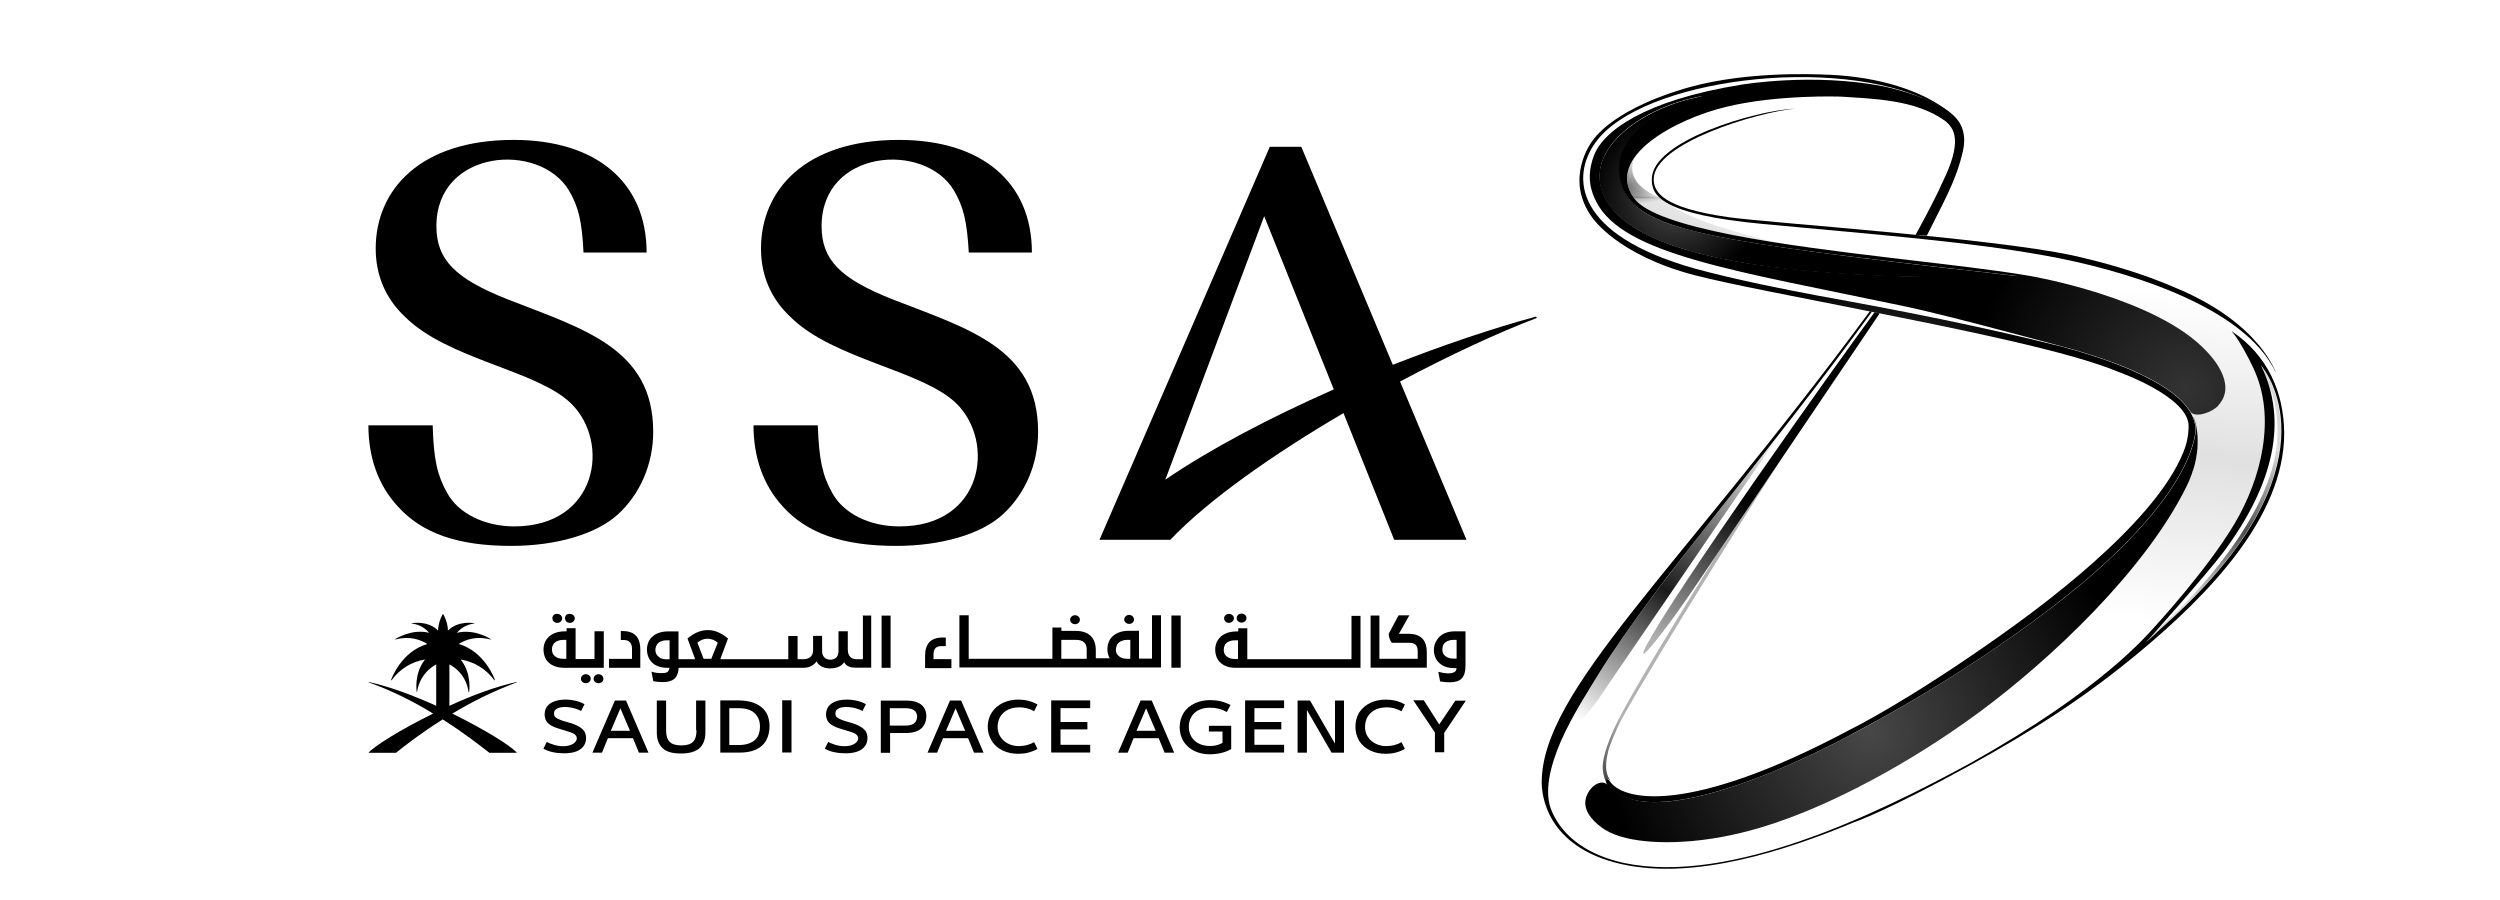
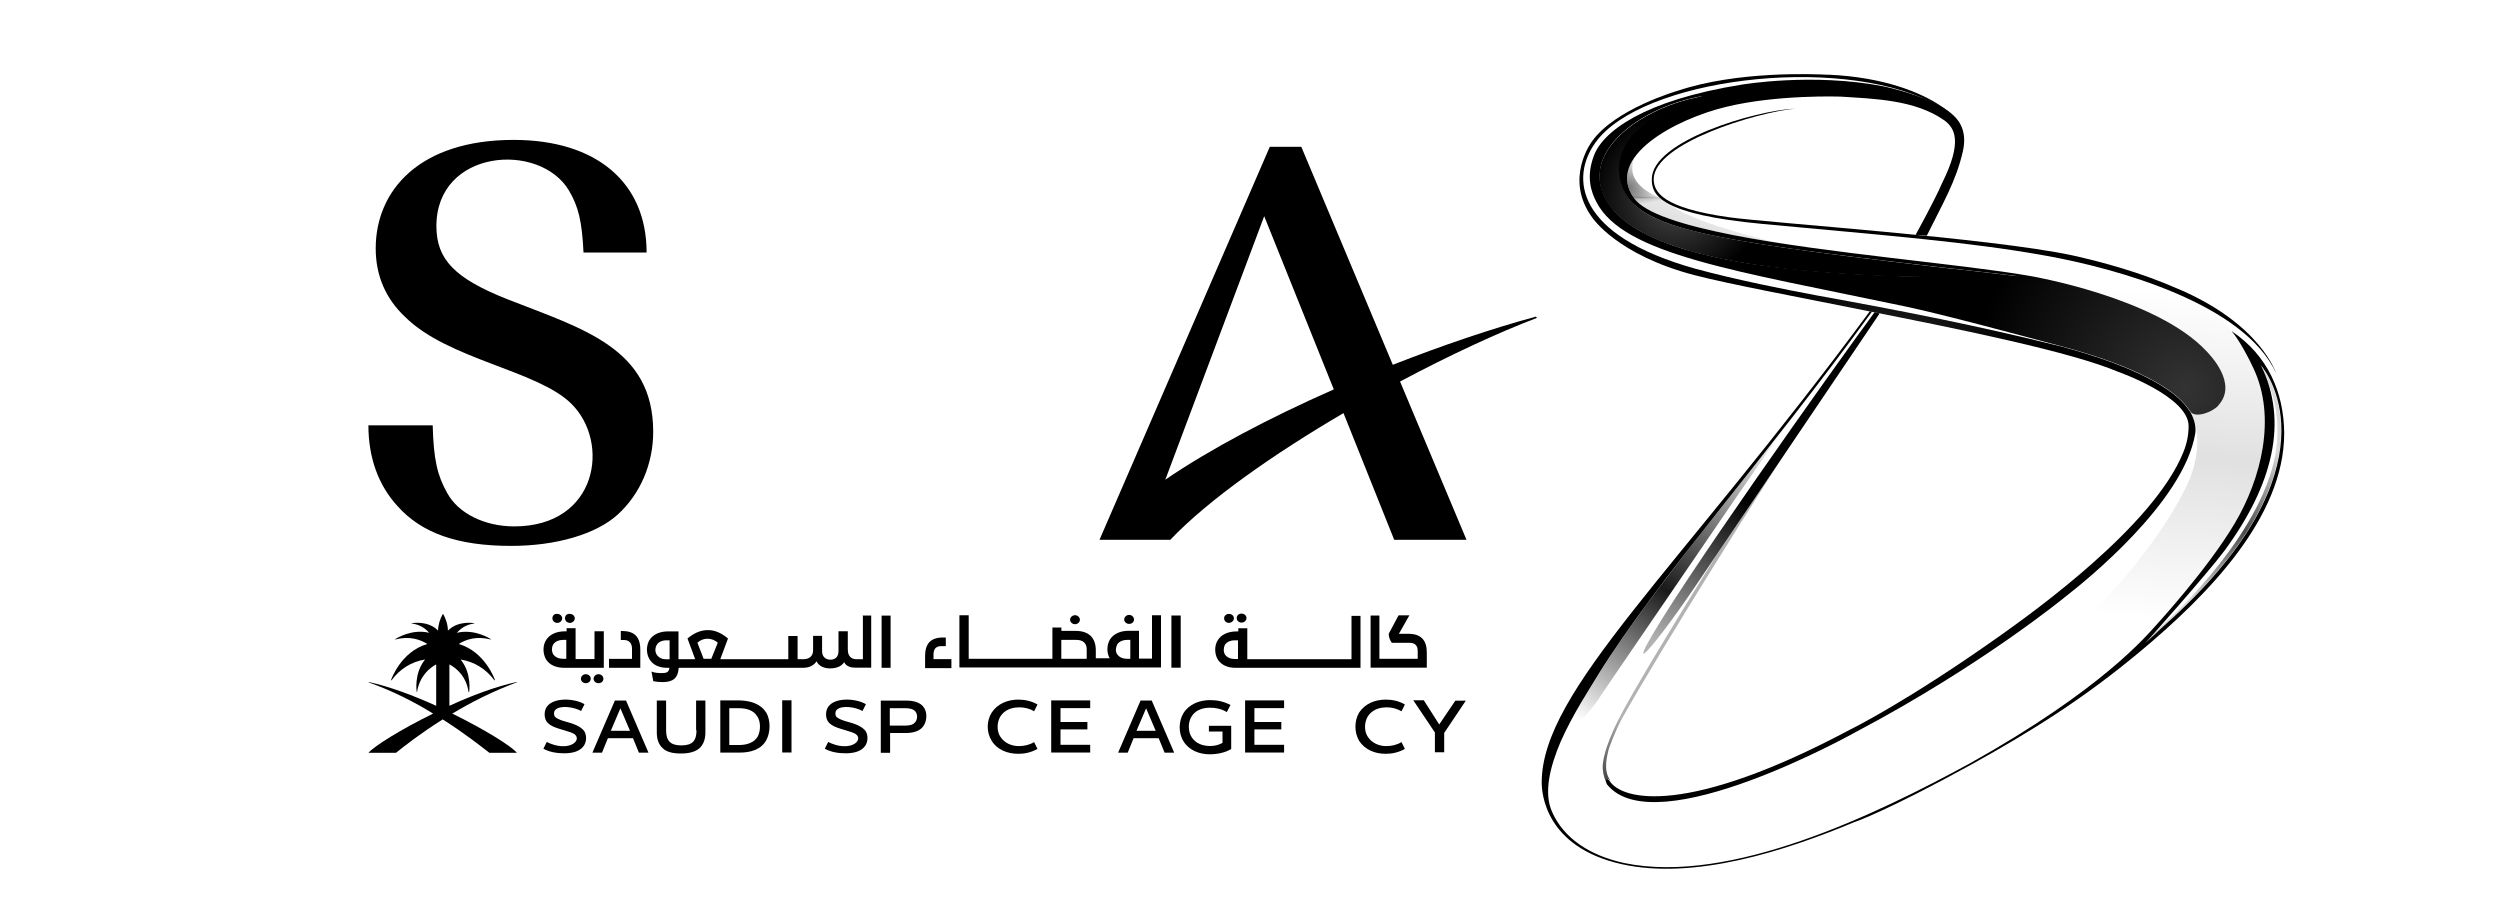
<svg xmlns="http://www.w3.org/2000/svg" id="Layer_1" viewBox="0 0 250 90">
  <defs>
    <style>.cls-1{fill:url(#radial-gradient-5);}.cls-2{fill:url(#radial-gradient-4);}.cls-3{fill:url(#radial-gradient-2);}.cls-4{fill:url(#linear-gradient-8);}.cls-5{fill:url(#linear-gradient-7);}.cls-6{fill:url(#linear-gradient-5);}.cls-7{fill:url(#linear-gradient-6);}.cls-8{fill:url(#linear-gradient-9);}.cls-9{fill:url(#linear-gradient-4);}.cls-10{fill:url(#linear-gradient-3);}.cls-11{fill:url(#linear-gradient-2);}.cls-12{fill:url(#radial-gradient);}.cls-13{fill:url(#linear-gradient);}.cls-14,.cls-15{fill-rule:evenodd;}.cls-15{fill:url(#radial-gradient-3);}</style>
    <radialGradient id="radial-gradient" cx="-647.29" cy="-14.71" fx="-647.29" fy="-14.71" r=".93" gradientTransform="translate(-11237.87 -14392.19) rotate(-127) scale(28.47 -28.47)" gradientUnits="userSpaceOnUse">
      <stop offset="0" stop-color="#000" stop-opacity=".72" />
      <stop offset="1" stop-color="#000" />
    </radialGradient>
    <radialGradient id="radial-gradient-2" cx="-511.5" cy="-75.69" fx="-511.5" fy="-75.69" r=".93" gradientTransform="translate(4899.04 -680.42) scale(9.25 -9.25)" gradientUnits="userSpaceOnUse">
      <stop offset="0" stop-color="#000" stop-opacity=".7" />
      <stop offset="1" stop-color="#000" />
    </radialGradient>
    <linearGradient id="linear-gradient" x1="479.49" y1="-689.44" x2="475.09" y2="-739.77" gradientTransform="translate(-271 -666) scale(1 -1)" gradientUnits="userSpaceOnUse">
      <stop offset=".04" stop-color="#000" stop-opacity="0" />
      <stop offset=".1" stop-color="#000" stop-opacity="0" />
      <stop offset=".42" stop-color="#000" stop-opacity=".12" />
      <stop offset=".75" stop-color="#000" stop-opacity="0" />
    </linearGradient>
    <radialGradient id="radial-gradient-3" cx="-658.32" cy="-6.37" fx="-658.32" fy="-6.37" r=".93" gradientTransform="translate(-11454.31 -9564.57) rotate(-140) scale(22.96 -22.96)" gradientUnits="userSpaceOnUse">
      <stop offset="0" stop-color="#000" stop-opacity=".8" />
      <stop offset="1" stop-color="#000" />
    </radialGradient>
    <linearGradient id="linear-gradient-2" x1="437.49" y1="-730.91" x2="445.98" y2="-716.21" gradientTransform="translate(-271 -666) scale(1 -1)" gradientUnits="userSpaceOnUse">
      <stop offset="0" stop-color="#000" stop-opacity=".3" />
      <stop offset="1" stop-color="#000" />
    </linearGradient>
    <linearGradient id="linear-gradient-3" x1="438.93" y1="-730.43" x2="432.23" y2="-748.84" gradientTransform="translate(-271 -666) scale(1 -1)" gradientUnits="userSpaceOnUse">
      <stop offset="0" stop-color="#000" stop-opacity=".3" />
      <stop offset=".45" stop-color="#000" stop-opacity=".3" />
      <stop offset="1" stop-color="#000" />
    </linearGradient>
    <linearGradient id="linear-gradient-4" x1="448.77" y1="-708.98" x2="426.34" y2="-741.03" gradientTransform="translate(-271 -666) scale(1 -1)" gradientUnits="userSpaceOnUse">
      <stop offset="0" stop-color="#000" stop-opacity="0" />
      <stop offset=".5" stop-color="#000" stop-opacity=".9" />
      <stop offset=".9" stop-color="#000" stop-opacity="0" />
    </linearGradient>
    <linearGradient id="linear-gradient-5" x1="496.88" y1="-710.02" x2="488.21" y2="-725.04" gradientTransform="translate(-271 -666) scale(1 -1)" gradientUnits="userSpaceOnUse">
      <stop offset="0" stop-color="#000" stop-opacity=".15" />
      <stop offset=".5" stop-color="#000" stop-opacity=".7" />
      <stop offset="1" stop-color="#000" stop-opacity=".15" />
    </linearGradient>
    <linearGradient id="linear-gradient-6" x1="432.05" y1="-687.43" x2="436.26" y2="-683.21" gradientTransform="translate(-271 -666) scale(1 -1)" gradientUnits="userSpaceOnUse">
      <stop offset="0" stop-color="#000" stop-opacity=".5" />
      <stop offset=".9" stop-color="#000" stop-opacity="0" />
    </linearGradient>
    <radialGradient id="radial-gradient-4" cx="-614.65" cy="-211.64" fx="-614.65" fy="-211.64" r=".93" gradientTransform="translate(1132.31 -3361.92) rotate(-55) scale(5.41 -5.41)" gradientUnits="userSpaceOnUse">
      <stop offset="0" stop-color="#000" stop-opacity=".4" />
      <stop offset=".65" stop-color="#000" stop-opacity="0" />
    </radialGradient>
    <linearGradient id="linear-gradient-7" x1="435.37" y1="-685.97" x2="435.37" y2="-685.61" gradientTransform="translate(-271 -666) scale(1 -1)" gradientUnits="userSpaceOnUse">
      <stop offset="0" stop-color="#000" stop-opacity=".3" />
      <stop offset="1" stop-color="#000" stop-opacity="0" />
    </linearGradient>
    <linearGradient id="linear-gradient-8" x1="436.88" y1="-699.12" x2="442.5" y2="-685.92" gradientTransform="translate(-271 -666) scale(1 -1)" gradientUnits="userSpaceOnUse">
      <stop offset="0" stop-color="#000" stop-opacity=".1" />
      <stop offset=".45" stop-color="#000" stop-opacity=".2" />
      <stop offset="1" stop-color="#000" stop-opacity=".05" />
    </linearGradient>
    <linearGradient id="linear-gradient-9" x1="440.96" y1="-684.42" x2="441.13" y2="-685.41" gradientTransform="translate(-271 -666) scale(1 -1)" gradientUnits="userSpaceOnUse">
      <stop offset="0" stop-color="#000" stop-opacity=".1" />
      <stop offset=".35" stop-color="#000" stop-opacity=".2" />
      <stop offset="1" stop-color="#000" stop-opacity="0" />
    </linearGradient>
    <radialGradient id="radial-gradient-5" cx="-584.69" cy="-21.66" fx="-584.69" fy="-21.66" r=".93" gradientTransform="translate(21506.01 -745.97) scale(36.46 -36.46)" gradientUnits="userSpaceOnUse">
      <stop offset="0" stop-color="#000" stop-opacity=".7" />
      <stop offset=".5" stop-color="#000" />
      <stop offset="1" stop-color="#000" />
    </radialGradient>
  </defs>
  <path id="_Path_" d="M51.43,52.64c-2.97,0-5.6-1.3-6.71-3.34-.99-1.76-1.36-3.34-1.45-6.77h-6.43c0,3.22.99,6,2.93,8.1,2.41,2.69,6,3.96,11.35,3.96,4.49,0,8.5-1.17,10.67-3.15,2.23-2.04,3.53-5.04,3.53-8.26,0-8.35-6.96-10.27-14.54-13.24-5.31-2.1-7.14-3.99-7.14-7.33,0-7.7,10.33-8.48,13.26-3.55.93,1.58,1.3,3.03,1.45,6.19h6.31c0-7.02-5.04-11.26-13.3-11.26-9.37,0-13.79,5.01-13.79,10.86,0,2.69.99,5.01,2.93,6.83,4.27,4.27,13.26,5.35,16.63,8.69,3.92,3.86,2.66,12.27-5.72,12.27h.03Z" />
-   <path id="_Path_2" d="M89.94,52.64c-3,0-5.6-1.3-6.71-3.34-.99-1.76-1.33-3.34-1.45-6.77h-6.43c0,3.22.99,6,2.91,8.1,2.41,2.69,6,3.96,11.35,3.96,4.49,0,8.53-1.17,10.67-3.15,2.23-2.04,3.53-5.04,3.53-8.26,0-8.35-6.92-10.27-14.54-13.24-5.31-2.1-7.11-3.99-7.11-7.33,0-7.7,10.33-8.48,13.24-3.55.93,1.58,1.3,3.03,1.48,6.19h6.31c0-7.02-5.01-11.26-13.3-11.26-9.37,0-13.79,5.01-13.79,10.86,0,2.69.99,5.01,2.93,6.83,4.27,4.27,13.26,5.35,16.63,8.69,3.9,3.86,2.66,12.27-5.72,12.27h.03Z" />
  <path id="_Compound_Path_" class="cls-14" d="M140,38.14l6.65,15.84h-7.23l-5.07-12.67c-6.96,4.08-13.51,8.66-17.32,12.67h-7.08l17.03-39.3h3.15l9.15,21.8c4.95-1.94,9.89-3.62,14.32-4.82l.09.13c-3.9,1.48-8.75,3.74-13.7,6.37h0ZM133.38,38.94l-6.96-17.32-9.89,26.35c4.42-3.03,10.45-6.21,16.85-9.03Z" />
  <path id="_Path_3" d="M51.65,68.2c-2.1.46-4.49,1.36-6.71,2.38v-4.14c.65.34,1.7,1.17,1.92,2.78l.06-.03s.28-1.85-.86-3.24c1.36.22,2.53.93,3.4,2.1l.03-.06s-.96-2.82-3.62-3.59c.68-.44,1.79-.84,3.22-.44l-.03-.06s-1.58-1.05-3.37-.62c.34-.4.9-.84,1.76-.93l-.03-.03s-1.58-.31-2.63.74c0-.59-.22-1.21-.46-1.64h-.06c-.25.44-.46,1.05-.46,1.64-1.02-1.05-2.63-.74-2.63-.74l-.03.03c.86.09,1.43.53,1.76.93-1.76-.44-3.37.62-3.37.62l-.03.06c1.43-.4,2.53,0,3.22.44-2.66.77-3.62,3.59-3.62,3.59l.03.06c.84-1.17,2.04-1.89,3.37-2.1-1.14,1.39-.84,3.24-.84,3.24l.03.03c.25-1.61,1.27-2.44,1.92-2.78v4.14c-2.25-1.02-4.64-1.92-6.74-2.38l-.03.03c2.41.86,4.61,1.98,6.46,3.13-3.28,1.61-5.93,3.28-6.46,3.92h2.75c.77-.62,2.41-1.92,4.67-3.34,2.25,1.43,3.9,2.75,4.67,3.34h2.75c-.53-.65-3.19-2.32-6.46-3.92,1.85-1.12,4.05-2.23,6.46-3.13l-.03-.03h-.02Z" />
  <path id="_Path_4" d="M56.63,72.18c-.34-.09-.86-.25-1.12-.49-.15-.18-.15-.49,0-.68.46-.53,1.92-.31,2.6.09l.34-.68c-.99-.59-3.03-.71-3.74.22-.31.4-.31,1.05-.09,1.45.4.65,1.36.77,2.44,1.14.22.09.37.15.46.25.55.53-.34,1.48-2.07,1.02-.28-.09-.55-.18-.77-.31l-.34.68c.59.34,1.36.46,2.07.46s1.48-.13,1.92-.68c.37-.46.34-1.17.09-1.54-.34-.49-1.17-.77-1.79-.93Z" />
  <path id="_Compound_Path_2" class="cls-14" d="M62.6,70.05l2.25,5.22h-.96l-.59-1.45h-2.51l-.59,1.45h-.96l2.25-5.22h1.11ZM63,73.08l-.96-2.25-.96,2.25h1.93Z" />
  <path id="_Path_5" d="M69.65,73.02c0,1.05-.4,1.52-1.52,1.52s-1.52-.49-1.52-1.52v-2.97h-.93v3.19c0,.68.18,1.21.59,1.58.37.37.99.53,1.83.53s1.45-.18,1.85-.53c.37-.34.59-.86.59-1.58v-3.19h-.93v2.97h.03,0Z" />
  <path id="_Compound_Path_3" class="cls-14" d="M76.61,71.23c.46.77.46,2.01,0,2.82-.53.93-1.58,1.21-2.66,1.21h-1.92v-5.22h1.92c1.05.03,2.1.31,2.66,1.21h0ZM75.74,71.66c-.37-.65-1.12-.84-1.85-.84h-.96v3.68h.99c.74,0,1.48-.22,1.85-.84.31-.59.31-1.48-.03-2.01Z" />
  <path id="_Path_6" d="M78.22,75.25h.93v-5.22h-.93v5.22Z" />
  <path id="_Path_7" d="M84.77,72.18c-.34-.09-.86-.25-1.12-.49-.15-.18-.15-.49,0-.68.46-.53,1.92-.31,2.6.09l.34-.68c-.99-.59-3.03-.71-3.74.22-.31.4-.31,1.05-.09,1.45.4.65,1.36.77,2.44,1.14.22.09.37.15.46.25.55.53-.34,1.48-2.07,1.02-.28-.09-.55-.18-.77-.31l-.34.68c.59.34,1.36.46,2.07.46s1.48-.13,1.92-.68c.37-.46.34-1.17.09-1.54-.34-.49-1.17-.77-1.79-.93Z" />
-   <path id="_Compound_Path_4" class="cls-14" d="M96.11,70.05l2.25,5.22h-.96l-.59-1.45h-2.51l-.59,1.45h-.96l2.25-5.22h1.11ZM96.52,73.08l-.96-2.25-.96,2.25h1.93Z" />
  <path id="_Compound_Path_5" class="cls-14" d="M92.44,70.83c.28.49.25,1.17-.03,1.67-.34.62-1.12.8-1.79.8h-1.61v1.98h-.93v-5.22h2.53c.71,0,1.48.15,1.83.77h0ZM91.57,71.19c-.22-.31-.65-.37-1.05-.37h-1.54v1.74h1.54c.4,0,.8-.06,1.02-.37.22-.28.22-.74.03-.99h0Z" />
  <path id="_Path_8" d="M101.87,70.73c.59,0,1.12.13,1.54.4l.34-.68c-.59-.34-1.24-.49-1.92-.49-1.05,0-2.07.4-2.66,1.3-.53.84-.53,1.98,0,2.82.55.9,1.58,1.3,2.66,1.3.65,0,1.27-.13,1.92-.49l-.34-.68c-.46.28-.99.4-1.54.4-.71,0-1.43-.31-1.83-.93-.4-.59-.34-1.48,0-2.04.4-.62,1.08-.9,1.83-.9Z" />
  <path id="_Path_9" d="M105.12,75.25h3.9v-.77h-2.97v-1.54h2.69v-.74h-2.69v-1.39h2.97v-.77h-3.9s0,5.22,0,5.22Z" />
  <path id="_Compound_Path_6" class="cls-14" d="M115.17,70.05l2.25,5.22h-.96l-.59-1.45h-2.51l-.59,1.45h-.96l2.25-5.22h1.11ZM115.57,73.08l-.96-2.25-.96,2.25h1.93Z" />
  <path id="_Path_10" d="M138.61,70.73c.59,0,1.08.13,1.54.4l.34-.68c-.59-.34-1.21-.49-1.92-.49-1.05,0-2.07.4-2.66,1.3-.49.84-.49,1.98,0,2.82.59.9,1.58,1.3,2.66,1.3.65,0,1.27-.13,1.92-.49l-.34-.68c-.46.28-.99.4-1.54.4-.71,0-1.43-.31-1.83-.93-.4-.59-.34-1.48,0-2.04.4-.62,1.08-.9,1.83-.9Z" />
  <path id="_Path_11" d="M124.51,75.25h3.9v-.77h-2.97v-1.54h2.69v-.74h-2.69v-1.39h2.97v-.77h-3.9s0,5.22,0,5.22Z" />
  <path id="_Path_12" d="M120.89,73.15h1.36v1.14c-.4.22-.8.31-1.24.31-.74,0-1.43-.25-1.83-.86-.4-.59-.4-1.54,0-2.13.4-.62,1.12-.84,1.83-.84.59,0,1.17.13,1.67.44l.37-.71c-.65-.34-1.3-.49-2.04-.49-1.05,0-2.1.4-2.66,1.3-.49.8-.53,1.98,0,2.82.55.9,1.58,1.3,2.63,1.3.68,0,1.54-.15,2.14-.53v-2.32h-2.23v.59h0v-.02Z" />
-   <path id="_Path_13" d="M133.47,74.32l-2.47-4.27h-1.24v5.22h.93v-4.27l2.47,4.27h1.24v-5.22h-.9v4.27h-.03Z" />
  <path id="_Path_14" d="M143.92,72.44l-1.54-2.41h-1.05l2.16,3.22v1.98h.93v-1.94l2.16-3.22h-1.05l-1.61,2.38h0Z" />
  <path id="_Path_15" d="M94.14,64.61h.44v-.86h-.28c-1.24,0-1.79.62-1.79,1.85v1.21h2.63v-.9h-1.79v-.46c0-.59.28-.84.8-.84Z" />
  <path id="_Compound_Path_7" class="cls-14" d="M96.86,65.88h8.38v-3.13h.9v.34h1.43c1.3,0,2.01.68,2.01,1.94v.8h1.39c-.31-.53-.31-1.33.03-1.89.4-.62,1.14-.86,1.85-.86h1.05v2.78h1.3v-4.33h.9v5.22h-20.16v-5.22h.93v4.33h0v.02ZM111.73,65.44c.22.31.59.44.96.44h.34v-1.89h-.34c-.37,0-.74.13-.96.44-.15.31-.22.71,0,1.02ZM106.14,65.88h2.53v-.96c0-.62-.4-.93-1.02-.93h-1.52v1.89h0Z" />
  <path id="_Path_16" d="M118.07,61.55h-.93v5.22h.93v-5.22Z" />
  <path id="_Path_17" d="M107.5,62.42c.28,0,.49-.22.49-.44,0-.25-.22-.46-.49-.46s-.49.22-.49.46c0,.22.22.44.49.44Z" />
  <path id="_Path_18" d="M113.4,61.95c0-.25-.22-.46-.49-.46s-.49.22-.49.46.22.44.49.44.49-.18.49-.44Z" />
  <path id="_Compound_Path_8" class="cls-14" d="M136.01,66.78h-12.49c-.71,0-1.39-.25-1.76-.86-.31-.55-.34-1.36.03-1.92.31-.49.93-.86,1.89-.86h.15v-.31h.9v3.09h10.42v-4.33h.9v5.2h-.04ZM123.8,64.03h-.34c-.37,0-.74.13-.96.44-.15.28-.18.68,0,.99.22.31.59.44.96.44h.34v-1.85h0Z" />
  <path id="_Path_19" d="M137.06,61.55v5.22h5.62v-1.54c0-1.21-.59-1.85-1.83-1.85h-.96l1.05-1.85h-1.08l-.99,1.85c0,.34.13.65.31.9h1.79c.49,0,.8.25.8.8v.8h-3.83v-4.33h-.9.02Z" />
-   <path id="_Compound_Path_9" class="cls-14" d="M145.5,63.13h1.05v3.4c0,1.3-.53,1.7-1.61,1.7-.31,0-.62-.03-.93-.09l-.18-.96c.46.13,1.45.31,1.74-.09.06-.06.06-.15.09-.28h-.28c-.71,0-1.36-.25-1.74-.86-.34-.55-.34-1.36.03-1.92.37-.65,1.08-.9,1.83-.9h0ZM145.66,63.99h-.34c-.37,0-.74.13-.96.44-.15.28-.18.71,0,.99.22.31.59.44.96.44h.34v-1.85h0Z" />
  <path id="_Path_20" d="M123.39,61.83c0-.25-.22-.44-.49-.44s-.49.18-.49.44.22.46.49.46c.28-.03.49-.22.49-.46Z" />
  <path id="_Path_21" d="M124.16,62.26c.28,0,.49-.22.49-.46s-.22-.44-.49-.44-.49.18-.49.44c0,.28.22.46.49.46Z" />
  <path id="_Compound_Path_10" class="cls-14" d="M54.59,65.91c-.31-.55-.34-1.36.03-1.92.31-.49.93-.86,1.89-.86h.15v-.31h.9v3.09h1.89v-2.78h.93v3.65h-3.96c-.77,0-1.45-.25-1.83-.86h0ZM55.33,65.44c.22.31.59.44.96.44h.34v-1.89h-.34c-.37,0-.74.13-.96.44-.18.31-.18.71,0,1.02Z" />
  <path id="_Path_22" d="M60.9,65.88v.9h3.13v-1.83c0-.62-.15-1.08-.44-1.39-.31-.31-.77-.46-1.36-.46h-.15v.9h.28c.28,0,.46.06.62.22.13.13.22.34.22.65v1.02s-2.29,0-2.29,0Z" />
  <path id="_Compound_Path_11" class="cls-14" d="M86.22,61.55h.9v5.22h-1.58c-.22,0-.44-.03-.59-.09-.25-.09-.44-.25-.53-.46-.31.46-.84.62-1.43.62-.55,0-1.12-.22-1.33-.71-.31.46-.8.65-1.33.65h-12.46c-.06,1.05-.59,1.43-1.61,1.43-.31,0-.62-.03-.93-.09l-.18-.96c.34.13.71.15,1.05.15.44,0,.71-.09.74-.53h-.25c-.71,0-1.39-.25-1.74-.86-.34-.55-.34-1.36,0-1.92.4-.62,1.12-.86,1.85-.86h1.05v2.78h1.67l-.77-2.07c.59-.49,1.24-.84,2.04-.84.62,0,1.27.22,2.01.84l-.77,2.07h6.8v-2.32h.93v2.32h.59c.55,0,.96-.28.96-.9v-1.43h.9v1.54c0,.53.34.84.84.84s.8-.31.8-.86v-1.98h.93v1.79c0,.22.03.4.09.53.06.15.15.25.28.34s.28.13.46.13h.68v-4.36h-.11ZM66.96,64.03h-.34c-.34,0-.74.13-.93.44-.18.28-.22.71,0,1.02.22.31.55.44.93.44h.34v-1.89ZM71.78,64.27c-.28-.25-.65-.4-1.02-.4-.4,0-.74.15-1.02.4l.62,1.61h.77s.65-1.61.65-1.61Z" />
  <path id="_Path_23" d="M89.06,66.78v-5.22h-.9v5.22h.9Z" />
  <path id="_Path_24" d="M55.24,61.83c0,.25.22.46.49.46s.49-.22.49-.46-.22-.44-.49-.44c-.28-.03-.49.15-.49.44Z" />
  <path id="_Path_25" d="M56.5,61.83c0,.25.22.46.49.46s.49-.22.49-.46-.22-.44-.49-.44c-.28-.03-.49.15-.49.44Z" />
  <path id="_Path_26" d="M58.58,67.42c-.28,0-.49.22-.49.46s.22.44.49.44.49-.18.49-.44c.03-.25-.22-.46-.49-.46Z" />
  <path id="_Path_27" d="M59.85,67.42c-.28,0-.49.22-.49.46s.22.44.49.44.49-.18.49-.44-.22-.46-.49-.46Z" />
-   <path id="_Path_28" class="cls-12" d="M219.25,47.17c-.15.49-.37,1.02-.65,1.58-4.14,8.32-13.48,17.16-20.69,22.48-7.18,5.29-14.69,9.12-20.13,10.97-2.41.84-4.98,1.48-7.51,1.79-2.82.37-7.39.46-9.78-1.02-.96-.62-2.14-1.7-1.94-2.97.09-.62.59-1.36,1.14-1.61.49-.25.84-.09.99.03.06.03.09.06.09.06l.03-.03c.93,1.14,2.51,1.76,4.7,1.76,7.54,0,20.01-6.96,20.13-7.02,12.56-6.65,21-13.57,21.09-13.64,2.73-2.13,11.72-9.65,12.83-16.17.06-.34.06-.93-.22-1.67h.03s.96,2.13-.06,5.35c-.03,0-.03.03-.06.09h.02Z" />
  <path id="_Path_29" class="cls-3" d="M194.45,27.72c-2.47,0-4.49-.06-6.34-.13-3.43-.15-6.46-.37-9.28-.68-10.29-1.14-16.45-3.53-18.31-7.02-.77-1.48-.77-2.93-.03-4.39,1.58-3.09,6.15-5.31,9.87-5.88l.03.03c-.99.28-1.85.65-2.66,1.02l-.49.22c-1.85.8-6.06,3.09-5.16,7.14,1.02,4.64,7.23,5.81,31.26,8.63,1.02.13,2.04.22,3.09.34,1.79.22,3.65.4,5.47.65v.06c-.96,0-1.89,0-2.84.03-1.54-.06-3.06-.03-4.61-.03v.02Z" />
  <path id="_Path_30" class="cls-13" d="M209.17,67.4c1.39-.71,2.69-1.48,3.86-2.25,1.43-1.36,2.2-2.23,2.47-2.53.31-.34,5.31-5.78,7.95-10.27,2.69-4.52,4.23-10.67,1.89-15.55-.37-.8-1.48-2.84-2.16-3.68-.68-.77-1.3-1.64-2.16-2.13-5.13-2.91-11.9-4.64-16.67-5.47-4.67-.8-9.52-1.36-15.55-1.94,1.79.53,5.6,1.76,9.93,3.4,1.58.22,3.03.44,4.23.65,0,0,12.65,2.13,17.69,7.54.28.28,3.19,3.22,1.17,5.38-.65.71-2.25,1.24-2.75.68.09.15.15.34.25.49,0,0,.96,2.13-.06,5.35-.15.53-.4,1.12-.68,1.7-4.14,8.32-13.48,17.16-20.69,22.48-.68.49-1.36.99-2.07,1.48,3.31-1.08,8.79-3,13.36-5.31h0Z" />
  <path id="_Path_31" d="M217.76,28.87c-3.65-1.61-7.49-2.66-10.55-3.34-8.29-1.76-30.34-3.24-34.35-3.81-6.59-.93-7.49-2.51-7.49-3.81.03-3.59,10.29-6.68,14.16-7.05-4.02.18-14.35,3.24-14.35,7.05-.03,1.61.86,3.53,11.13,4.49,12.56,1.17,20.51,1.79,28.05,3.13,7.51,1.33,20.1,4.89,23.26,11.81-.03,0-1.48-4.92-9.87-8.48h0Z" />
  <path id="_Compound_Path_12" class="cls-15" d="M221.84,40.55c-.65.71-2.25,1.24-2.75.68-.4-.44-1.61-3.65-13.57-6.77-3.83-1.02-11.26-3.03-15.06-3.83-16.88-3.55-28.14-5.16-30.83-10.45-.49-.96-1.05-2.44-.25-4.58.86-2.41,4.95-5.57,14.81-7.14,0,0,7.08-1.21,14.19.18,0,0,2.63.55,4.8,1.54.8.37,1.58.8,2.1,1.3.31.28,1.52,1.33,1.02,3.59-.68,3.06-2.04,5.29-3.62,8.5l-1.12-.09s1.89-3.4,2.63-5.13c2.14-4.27,1.24-5.57.25-6.31-2.93-2.07-7.02-2.16-10.42-2.38,0,0-6.28-.22-11.38,1.02-5.07,1.21-12.18,5.01-9.25,9.12,1.08,1.54,4.95,2.73,9.93,3.71,9.37,1.83,22.79,2.88,29.65,4.08,0,0,12.65,2.13,17.69,7.54.28.31,3.19,3.22,1.17,5.41h.02ZM201.87,27.63c-2.84-.37-5.72-.65-8.57-.99-23.35-2.73-30.21-3.86-31.29-8.63-1.02-4.67,4.7-6.99,5.26-7.2.96-.44,1.94-.9,3.06-1.21-5.57.86-12.4,5.22-9.8,10.24,2.53,4.89,12.8,6.43,18.28,7.02,3.06.34,6.15.55,9.28.68,4.61.22,9.19.13,13.79.09h0Z" />
  <path id="_Compound_Path_13" d="M223.18,33.14c.71.8,1.79,2.84,2.16,3.68,2.32,4.89.8,11.04-1.89,15.55-2.66,4.49-7.64,9.93-7.95,10.27-.84.9-5.29,6.31-18.52,13.7-9.3,5.07-23.97,12.18-34.57,9.96-3.5-.77-6.06-2.51-7.2-5.11-.86-1.89-.22-4.49.84-6.99,1.24-2.82,3.03-5.51,3.81-6.8,5.84-9.4,16.73-21.61,27.34-36.24l-.22-.03c-19.32,26.16-32.81,37.88-32.81,47.12,0,1.05.34,6.46,8.01,8.17,7.27,1.61,16.36-1.33,23.26-4.21.03,0,3.13-1.05,11.69-5.75,6.06-3.37,11.13-6.52,16.85-11.28,6.83-5.69,14.44-13.46,14.44-21.86-.03-4.08-1.64-7.76-5.22-10.18h0ZM217.3,61.76c-.86.77-1.76,1.61-2.75,2.53.03-.03,6.06-6.77,7.89-9.21,4.85-6.59,6.43-12.93,3.65-18.55.9,1.05,7.42,10.27-8.79,25.23Z" />
  <path id="_Path_32" class="cls-11" d="M187.47,31.22l.49.13-18.59,27.52c-3,4.42-5.91,8.04-4.8,5.81,2.75-5.35,19.08-28.29,22.89-33.46h0Z" />
  <path id="_Path_33" class="cls-10" d="M178.19,45.81c.03-.06.06-.09.06-.13l-6.68,9.96c-3.81,6.12-8.44,13.73-9.78,16.42-1.36,2.78-1.54,4.14-1.52,4.76.03.62.22,1.24.49,1.67l.03-.03c-.06-.09-.15-.31-.09-.46,0-.03.03-.06.06-.06l.03-.03c.09,0,.15.09.22.13v-.03c-.22-.34-.65-1.02-.22-2.75.09-.59.9-2.41,1.27-3.15,3.9-7.05,14.96-24.52,16.11-26.28h0Z" />
  <path id="_Compound_Path_14" class="cls-9" d="M174.1,49.05c2.53-3.68,4.39-6.4,4.42-6.4-7.51,9.62-14.41,17.91-18.64,24.74-.8,1.3-2.6,3.96-3.81,6.8.96-.93,2.93-3.03,3.74-4.21-.03-.03,8.75-12.83,14.28-20.93h0Z" />
  <path id="_Path_34" class="cls-6" d="M216.9,61.89c-.62.59-1.24,1.14-1.92,1.92l-.46.49c.46-.44.93-.86,1.36-1.24.49-.46.96-.86,1.39-1.3,16.2-14.96,9.68-24.15,8.79-25.23.25.49.44.96.62,1.45.68,1.48,1.3,3.74.99,6.59-.96,8.5-10.76,17.32-10.76,17.32h0Z" />
  <path id="_Path_35" class="cls-7" d="M166.03,19.81h-2.63c-1.14-1.61-.77-3.15.4-4.52-.03.03-2.25,2.63,2.23,4.52Z" />
  <path id="_Path_36" class="cls-2" d="M166.03,19.81h-2.63c-1.14-1.61-.77-3.15.4-4.52-.03.03-2.25,2.63,2.23,4.52Z" />
  <path id="_Path_37" class="cls-5" d="M166.03,19.81h-2.63c-1.14-1.61-.77-3.15.4-4.52-.03.03-2.25,2.63,2.23,4.52Z" />
  <path id="_Path_38" class="cls-4" d="M177.78,24.29c-1.54-.25-3.03-.49-4.45-.77-4.98-.99-8.84-2.16-9.93-3.71h2.63s1.39,1.27,4.67,2.44c3.31,1.17,7.08,2.04,7.08,2.04h0Z" />
  <path id="_Path_39" class="cls-8" d="M177.78,24.29c-1.54-.25-3.03-.49-4.45-.77-4.98-.99-8.84-2.16-9.93-3.71h2.63s1.39,1.27,4.67,2.44c3.31,1.17,7.08,2.04,7.08,2.04h0Z" />
  <path id="_Path_40" class="cls-1" d="M182.7,7.47c-1.3-.06-8.94-.4-14.94,1.61,0,0-6.25,1.79-8.57,5.07,0,0-2.84,3.74.06,7.64,0,0,2.47,3.71,10.18,5.72,3.59.93,10.08,2.13,17.03,3.53,9.83,1.94,20.62,4.14,25.38,6.15,0,0,7.02,2.47,7.02,5.41,0,.9-.18,1.79-.53,2.63-2.97,7.39-15.09,16.04-18.28,18.31-9.47,6.71-15,9.4-15,9.4-16.36,8.72-22.91,7.11-24.12,5.11,0,0-.13-.15-.25-.13-.13.06-.09.31.03.53,4.82,6,24.89-5.26,24.89-5.26,12.71-6.71,21.09-13.64,21.09-13.64,1.79-1.39,11.66-9.3,12.83-16.17.09-.55,0-1.3-.46-2.13-.37-.44-1.58-3.53-12.89-6.59-8.41-2.1-15.84-3.55-24.55-5.13-2.84-.53-7.91-1.52-12.09-2.66-12.06-3.37-12.49-9.15-9.98-12.62,4.52-6.34,24.03-8.84,33.61-4.02.8.37,1.58.8,2.1,1.3-.37-.34-.74-.65-1.17-.93-2.07-1.39-5.75-2.88-11.19-3.13h-.22,0Z" />
</svg>